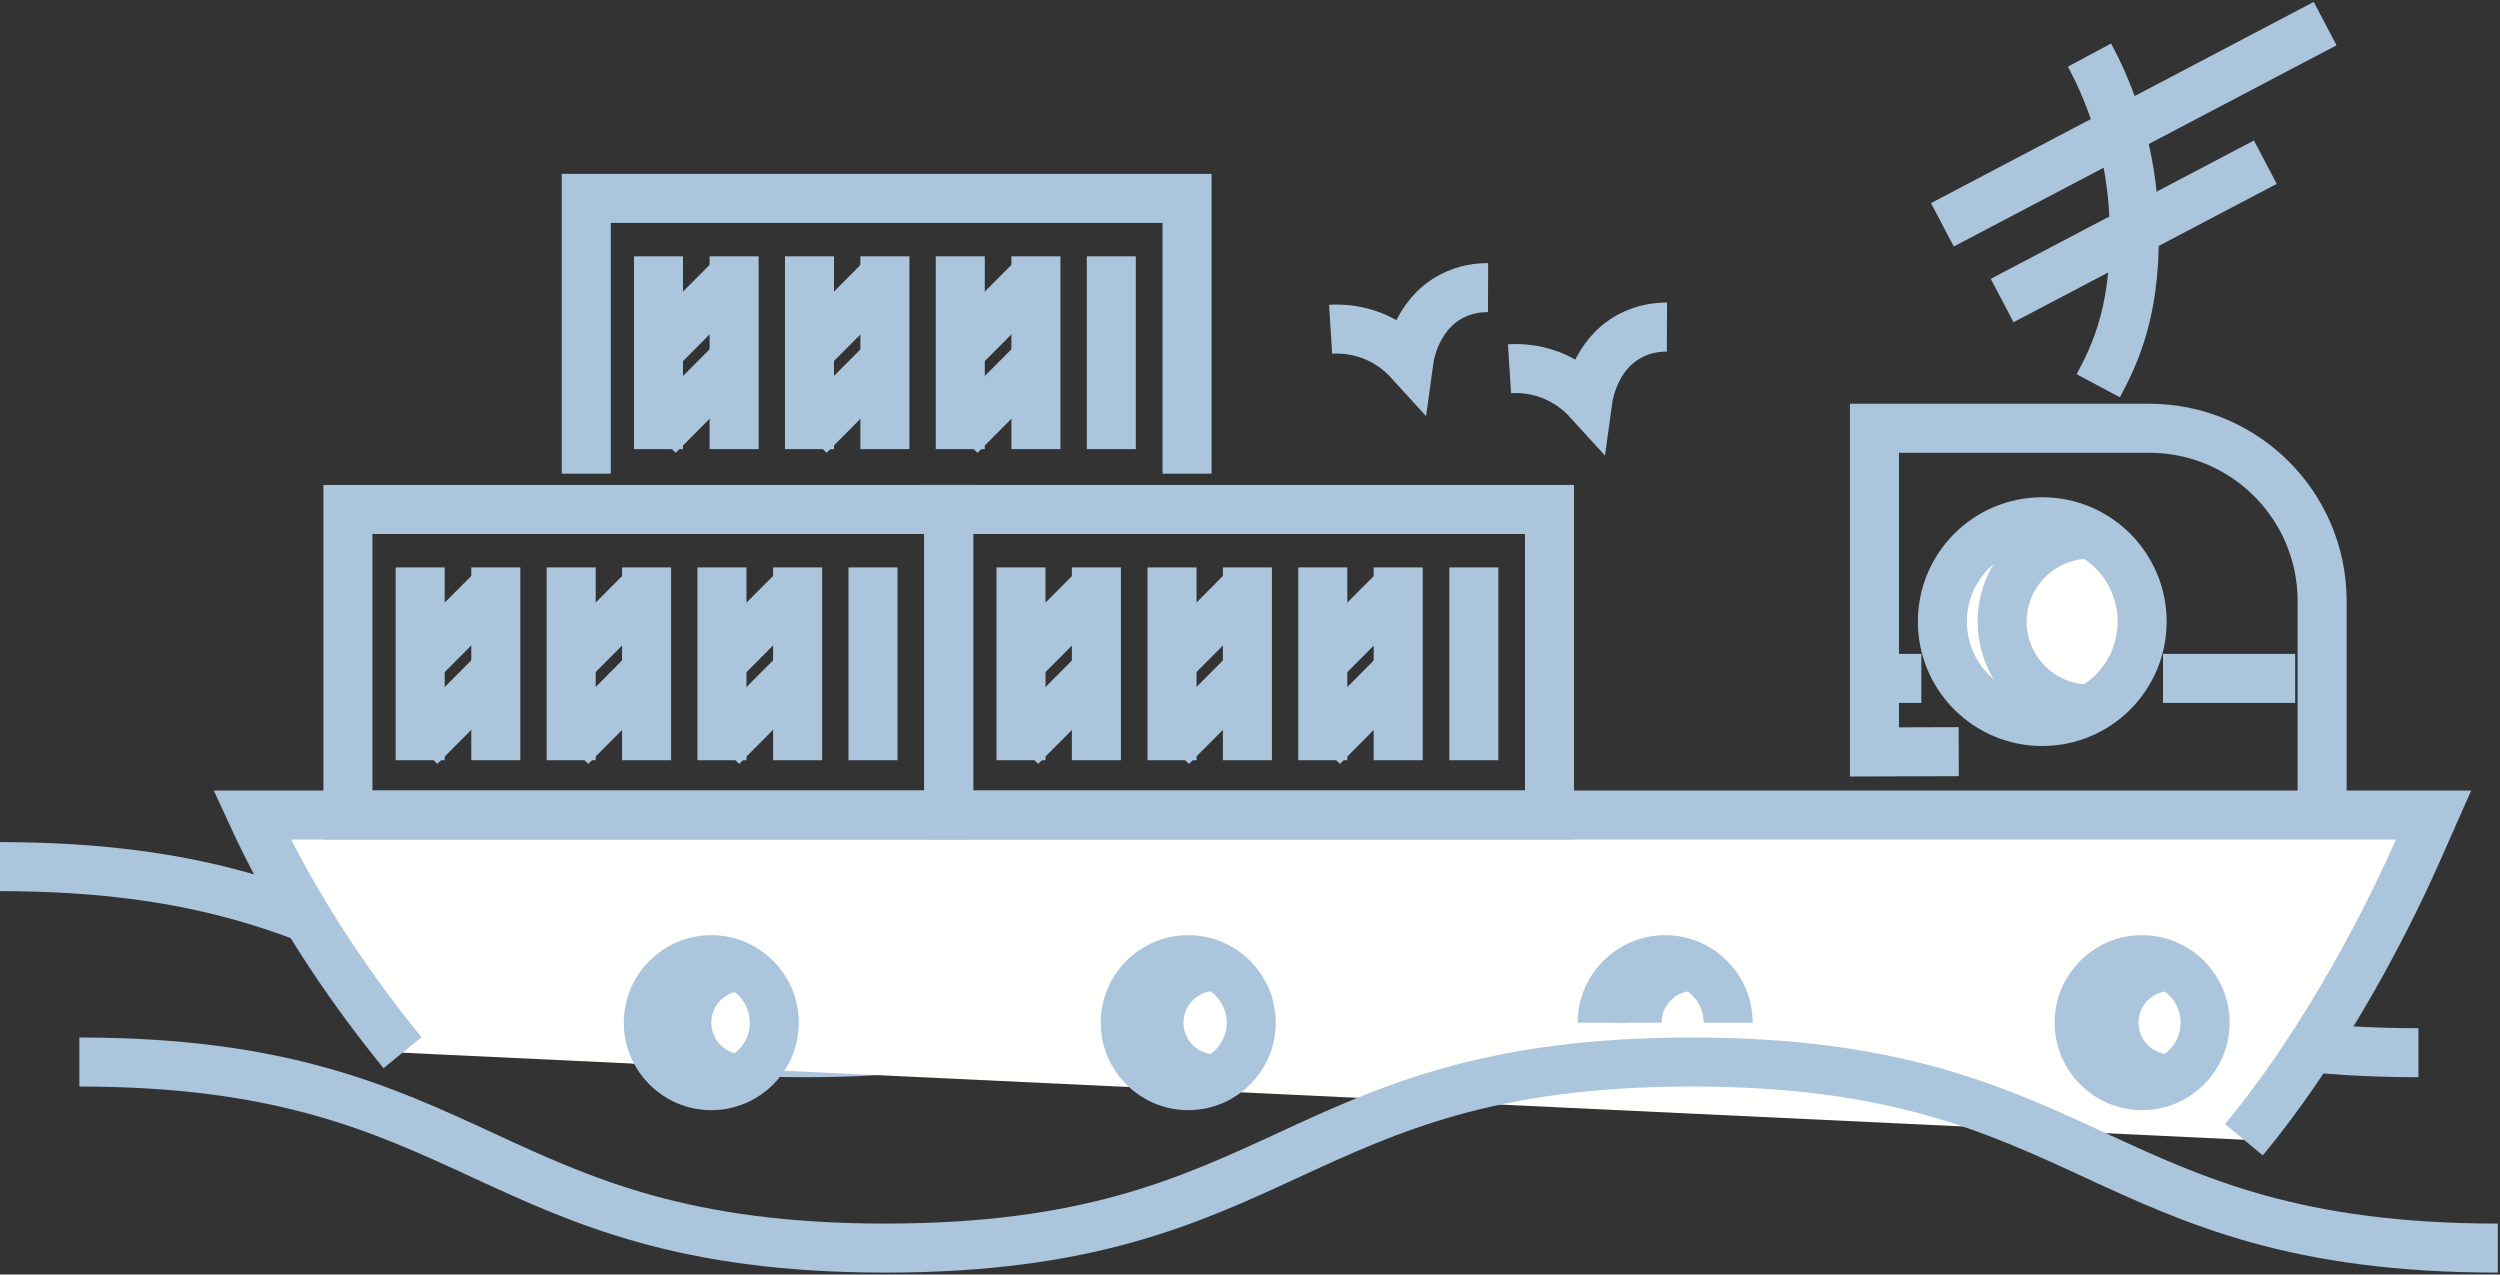
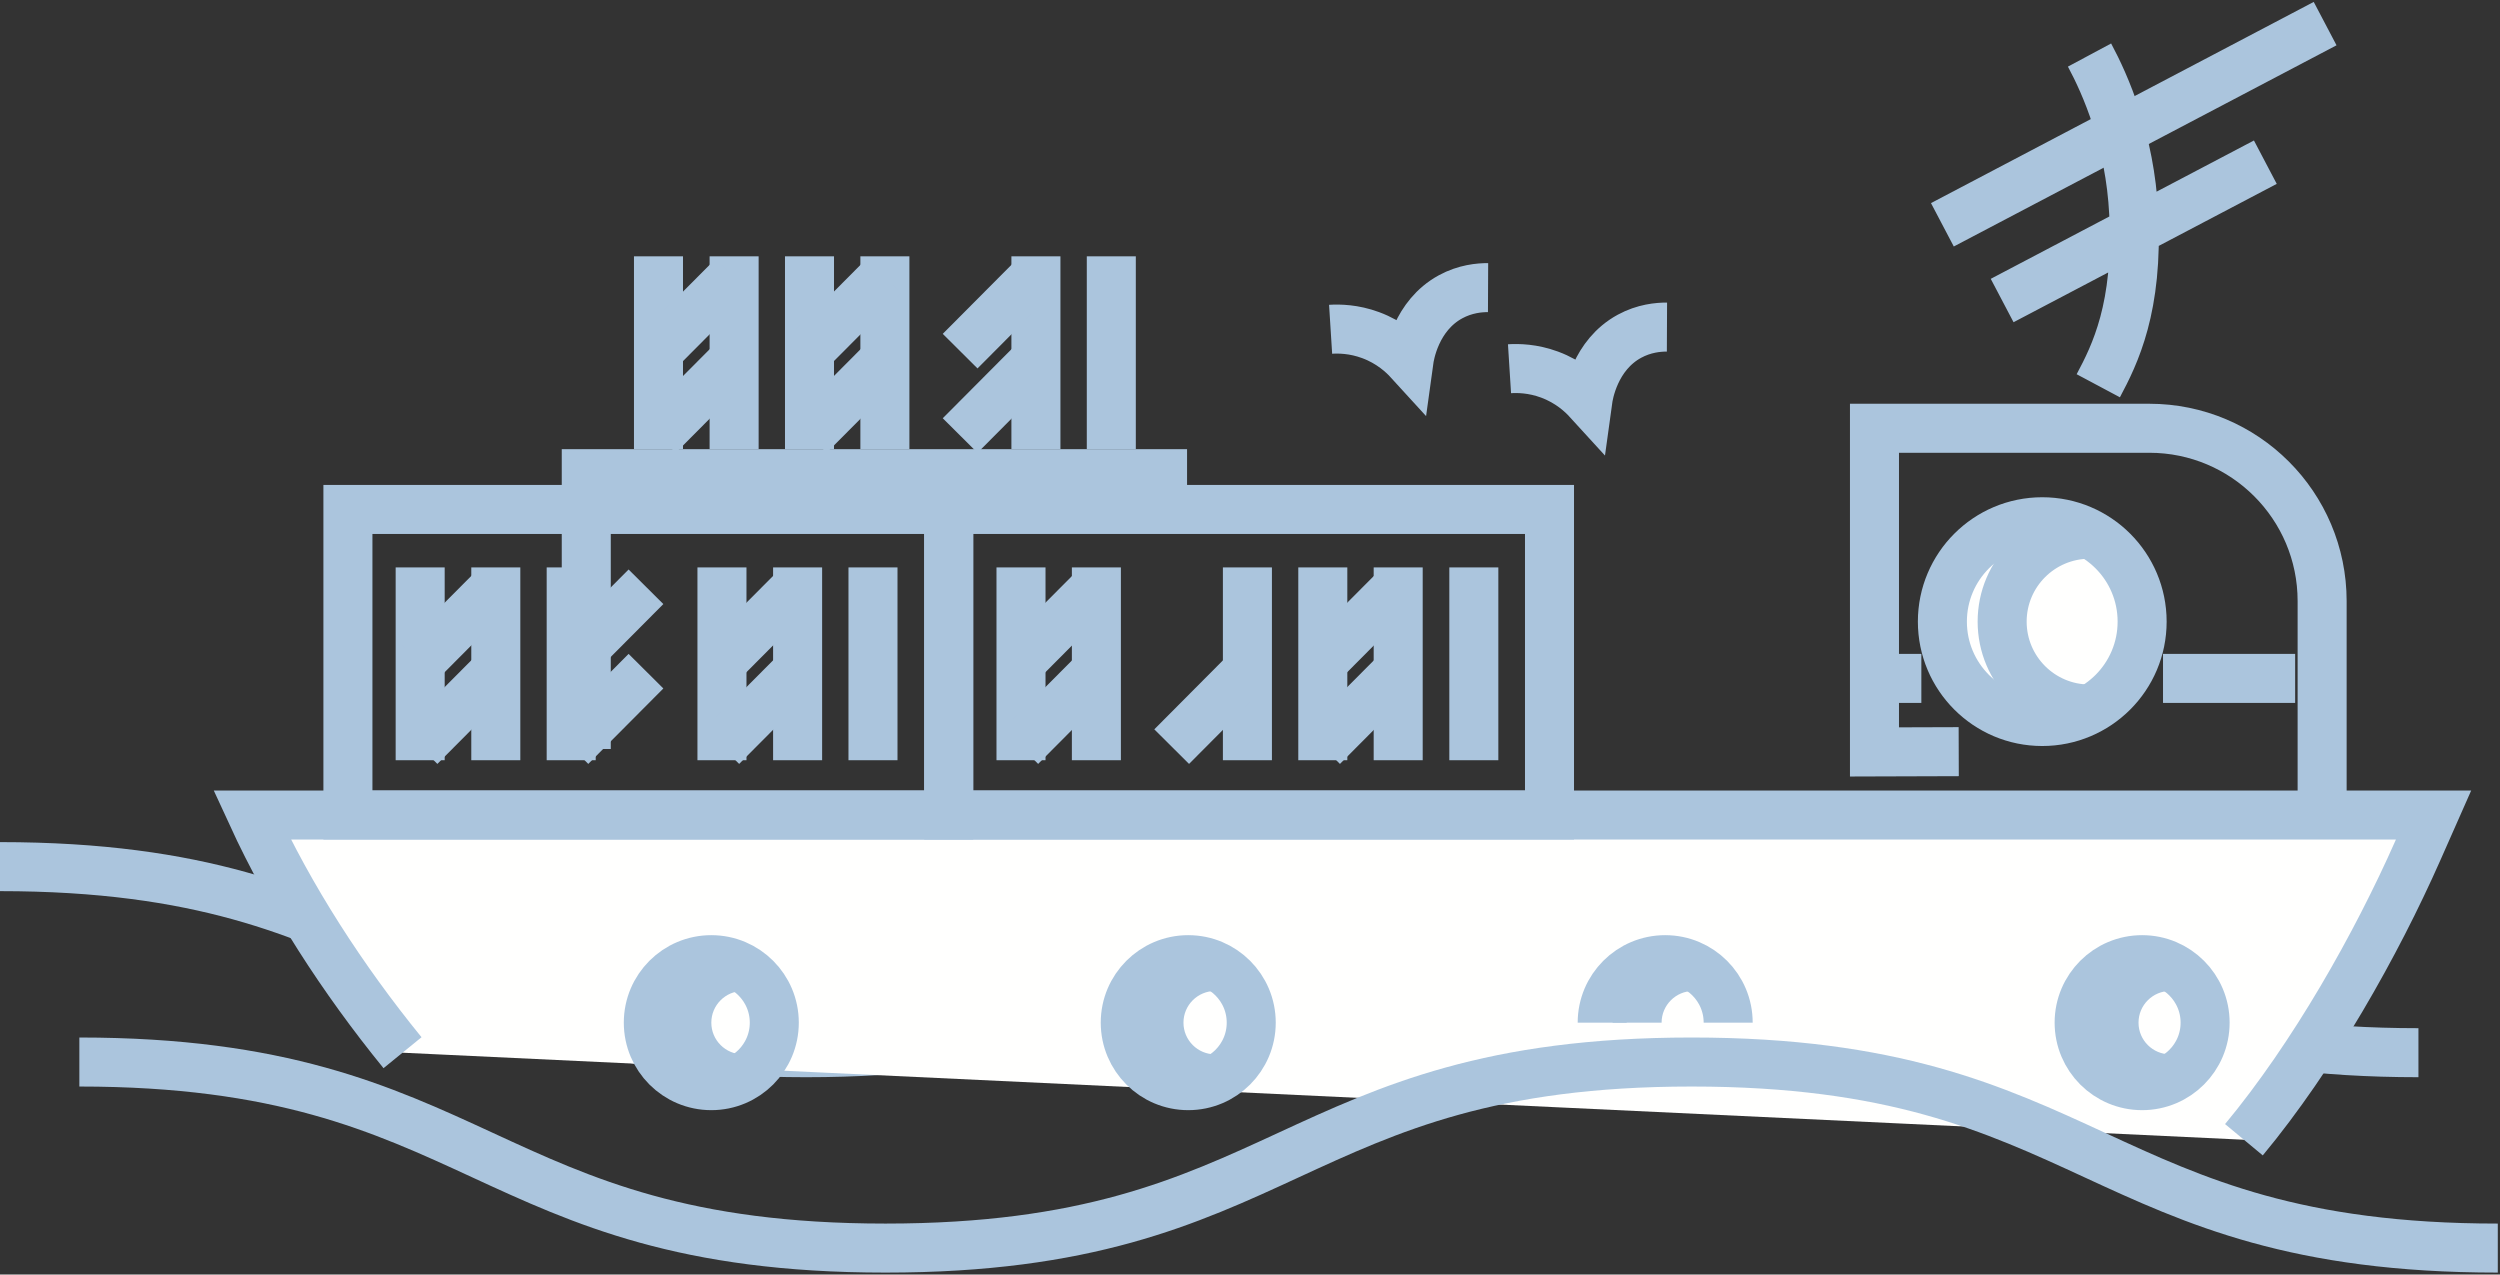
<svg xmlns="http://www.w3.org/2000/svg" height="130" viewBox="0 0 255 130" width="255">
  <rect x="0" y="0" width="255" height="130" fill="#333333" stroke="none" />
  <g fill="none" fill-rule="evenodd" transform="translate(0 2)">
    <path d="m246.681 105.375c-41.114 0-41.114-18.979-82.227-18.979-41.114 0-41.114 18.979-82.227 18.979-41.114 0-41.114-18.979-82.227-18.979" stroke="#abc5dd" stroke-width="5" />
    <path d="m41.057 105.376c-6.108-7.5-11.477-15.812-15.352-24.245h143.398 5.752 5.177 68.192l-1.607 3.634c-4.22 9.544-10.624 20.921-17.738 29.488" fill="#fffffe" />
    <path d="m41.057 105.376c-6.108-7.5-11.477-15.812-15.352-24.245h143.398 5.752 5.177 68.192l-1.607 3.634c-4.22 9.544-10.624 20.921-17.738 29.488" stroke="#abc5dd" stroke-width="5" />
    <path d="m8.094 106.326c41.114 0 41.114 18.979 82.227 18.979 41.114 0 41.114-18.979 82.227-18.979s41.114 18.979 82.227 18.979" stroke="#abc5dd" stroke-width="5" />
    <path d="m114.776 102.311c0-3.548 2.876-6.425 6.425-6.425 3.548 0 6.425 2.876 6.425 6.425 0 3.548-2.876 6.425-6.425 6.425-3.548 0-6.425-2.876-6.425-6.425" fill="#fffffe" />
    <path d="m114.776 102.311c0-3.548 2.876-6.425 6.425-6.425 3.548 0 6.425 2.876 6.425 6.425 0 3.548-2.876 6.425-6.425 6.425-3.548 0-6.425-2.876-6.425-6.425z" stroke="#abc5dd" stroke-width="5" />
    <path d="m66.128 102.311c0-3.548 2.876-6.425 6.425-6.425 3.548 0 6.425 2.876 6.425 6.425 0 3.548-2.876 6.425-6.425 6.425-3.548 0-6.425-2.876-6.425-6.425" fill="#fffffe" />
    <path d="m66.128 102.311c0-3.548 2.876-6.425 6.425-6.425 3.548 0 6.425 2.876 6.425 6.425 0 3.548-2.876 6.425-6.425 6.425-3.548 0-6.425-2.876-6.425-6.425z" stroke="#abc5dd" stroke-width="5" />
    <path d="m75.786 108.042c-3.166 0-5.731-2.566-5.731-5.731 0-3.166 2.566-5.731 5.731-5.731m48.159 11.463c-3.166 0-5.731-2.566-5.731-5.731 0-3.166 2.566-5.731 5.731-5.731m43.038 5.731c0-3.166 2.566-5.731 5.731-5.731" stroke="#abc5dd" stroke-width="5" />
    <path d="m212.072 102.311c0-3.548 2.876-6.425 6.425-6.425 3.548 0 6.425 2.876 6.425 6.425 0 3.548-2.876 6.425-6.425 6.425-3.548 0-6.425-2.876-6.425-6.425" fill="#fffffe" />
    <path d="m212.072 102.311c0-3.548 2.876-6.425 6.425-6.425 3.548 0 6.425 2.876 6.425 6.425 0 3.548-2.876 6.425-6.425 6.425-3.548 0-6.425-2.876-6.425-6.425zm-48.648 0c0-3.548 2.876-6.425 6.425-6.425 3.548 0 6.425 2.876 6.425 6.425" stroke="#abc5dd" stroke-width="5" />
    <path d="m35.488 81.13h61.28v-31.166h-61.28z" stroke="#abc5dd" stroke-width="5" />
    <path d="m42.857 55.876v19.667" fill="#fffffe" />
    <path d="m42.857 55.876v19.667" stroke="#abc5dd" stroke-width="5" />
    <path d="m50.572 55.876v19.667" fill="#fffffe" />
    <path d="m50.572 55.876v19.667" stroke="#abc5dd" stroke-width="5" />
    <path d="m58.261 55.876v19.667" fill="#fffffe" />
    <path d="m58.261 55.876v19.667" stroke="#abc5dd" stroke-width="5" />
    <path d="m65.951 55.876v19.667" fill="#fffffe" />
-     <path d="m65.951 55.876v19.667" stroke="#abc5dd" stroke-width="5" />
    <path d="m73.64 55.876v19.667" fill="#fffffe" />
    <path d="m73.64 55.876v19.667" stroke="#abc5dd" stroke-width="5" />
    <path d="m81.356 55.876v19.667" fill="#fffffe" />
    <path d="m81.356 55.876v19.667" stroke="#abc5dd" stroke-width="5" />
    <path d="m89.045 55.876v19.667" fill="#fffffe" />
    <path d="m89.045 55.876v19.667" stroke="#abc5dd" stroke-width="5" />
    <path d="m42.839 74.156 7.658-7.696" fill="#fffffe" />
    <path d="m42.839 74.156 7.658-7.696" stroke="#abc5dd" stroke-width="5" />
    <path d="m42.839 65.547 7.658-7.696" fill="#fffffe" />
    <path d="m42.839 65.547 7.658-7.696" stroke="#abc5dd" stroke-width="5" />
    <path d="m58.231 74.156 7.658-7.696" fill="#fffffe" />
    <path d="m58.231 74.156 7.658-7.696" stroke="#abc5dd" stroke-width="5" />
    <path d="m58.231 65.547 7.658-7.696" fill="#fffffe" />
    <path d="m58.231 65.547 7.658-7.696" stroke="#abc5dd" stroke-width="5" />
    <path d="m73.622 74.156 7.658-7.696" fill="#fffffe" />
    <path d="m73.622 74.156 7.658-7.696" stroke="#abc5dd" stroke-width="5" />
    <path d="m73.622 65.547 7.658-7.696" fill="#fffffe" />
    <path d="m73.622 65.547 7.658-7.696" stroke="#abc5dd" stroke-width="5" />
    <path d="m96.768 81.13h61.281v-31.166h-61.281z" stroke="#abc5dd" stroke-width="5" />
    <path d="m104.142 55.876v19.667" fill="#fffffe" />
    <path d="m104.142 55.876v19.667" stroke="#abc5dd" stroke-width="5" />
    <path d="m111.831 55.876v19.667" fill="#fffffe" />
    <path d="m111.831 55.876v19.667" stroke="#abc5dd" stroke-width="5" />
    <path d="m119.547 55.876v19.667" fill="#fffffe" />
-     <path d="m119.547 55.876v19.667" stroke="#abc5dd" stroke-width="5" />
    <path d="m127.236 55.876v19.667" fill="#fffffe" />
    <path d="m127.236 55.876v19.667" stroke="#abc5dd" stroke-width="5" />
    <path d="m134.926 55.876v19.667" fill="#fffffe" />
    <path d="m134.926 55.876v19.667" stroke="#abc5dd" stroke-width="5" />
    <path d="m142.615 55.876v19.667" fill="#fffffe" />
    <path d="m142.615 55.876v19.667" stroke="#abc5dd" stroke-width="5" />
    <path d="m150.331 55.876v19.667" fill="#fffffe" />
    <path d="m150.331 55.876v19.667" stroke="#abc5dd" stroke-width="5" />
    <path d="m104.119 74.156 7.658-7.696" fill="#fffffe" />
    <path d="m104.119 74.156 7.658-7.696" stroke="#abc5dd" stroke-width="5" />
    <path d="m104.119 65.547 7.658-7.696" fill="#fffffe" />
    <path d="m104.119 65.547 7.658-7.696" stroke="#abc5dd" stroke-width="5" />
    <path d="m119.511 74.156 7.658-7.696" fill="#fffffe" />
    <path d="m119.511 74.156 7.658-7.696" stroke="#abc5dd" stroke-width="5" />
    <path d="m119.511 65.547 7.658-7.696" fill="#fffffe" />
-     <path d="m119.511 65.547 7.658-7.696" stroke="#abc5dd" stroke-width="5" />
    <path d="m134.903 74.156 7.658-7.696" fill="#fffffe" />
    <path d="m134.903 74.156 7.658-7.696" stroke="#abc5dd" stroke-width="5" />
    <path d="m134.903 65.547 7.658-7.696" fill="#fffffe" />
    <path d="m134.903 65.547 7.658-7.696" stroke="#abc5dd" stroke-width="5" />
-     <path d="m121.08 46.315v-28.082h-61.281v28.082" stroke="#abc5dd" stroke-width="5" />
+     <path d="m121.08 46.315h-61.281v28.082" stroke="#abc5dd" stroke-width="5" />
    <path d="m67.165 24.145v19.667" fill="#fffffe" />
    <path d="m67.165 24.145v19.667" stroke="#abc5dd" stroke-width="5" />
    <path d="m74.88 24.145v19.667" fill="#fffffe" />
    <path d="m74.88 24.145v19.667" stroke="#abc5dd" stroke-width="5" />
    <path d="m82.569 24.145v19.667" fill="#fffffe" />
    <path d="m82.569 24.145v19.667" stroke="#abc5dd" stroke-width="5" />
    <path d="m90.259 24.145v19.667" fill="#fffffe" />
    <path d="m90.259 24.145v19.667" stroke="#abc5dd" stroke-width="5" />
    <path d="m97.948 24.145v19.667" fill="#fffffe" />
-     <path d="m97.948 24.145v19.667" stroke="#abc5dd" stroke-width="5" />
    <path d="m105.664 24.145v19.667" fill="#fffffe" />
    <path d="m105.664 24.145v19.667" stroke="#abc5dd" stroke-width="5" />
    <path d="m113.353 24.145v19.667" fill="#fffffe" />
    <path d="m113.353 24.145v19.667" stroke="#abc5dd" stroke-width="5" />
    <path d="m67.15 42.425 7.658-7.696" fill="#fffffe" />
    <path d="m67.15 42.425 7.658-7.696" stroke="#abc5dd" stroke-width="5" />
    <path d="m67.15 33.816 7.658-7.696" fill="#fffffe" />
    <path d="m67.15 33.816 7.658-7.696" stroke="#abc5dd" stroke-width="5" />
    <path d="m82.542 42.425 7.658-7.696" fill="#fffffe" />
    <path d="m82.542 42.425 7.658-7.696" stroke="#abc5dd" stroke-width="5" />
    <path d="m82.542 33.816 7.658-7.696" fill="#fffffe" />
    <path d="m82.542 33.816 7.658-7.696" stroke="#abc5dd" stroke-width="5" />
    <path d="m97.933 42.425 7.658-7.696" fill="#fffffe" />
    <path d="m97.933 42.425 7.658-7.696" stroke="#abc5dd" stroke-width="5" />
    <path d="m97.933 33.816 7.658-7.696" fill="#fffffe" />
    <path d="m97.933 33.816 7.658-7.696m131.266 55.01v-21.819c0-9.736-7.893-17.629-17.629-17.629h-28.032v33.014l8.593-.028" stroke="#abc5dd" stroke-width="5" />
    <path d="m198.123 61.406c0-5.626 4.561-10.187 10.187-10.187 5.626 0 10.187 4.561 10.187 10.187s-4.561 10.187-10.187 10.187c-5.626 0-10.187-4.561-10.187-10.187" fill="#fffffe" />
    <path d="m198.123 61.406c0-5.626 4.561-10.187 10.187-10.187 5.626 0 10.187 4.561 10.187 10.187s-4.561 10.187-10.187 10.187c-5.626 0-10.187-4.561-10.187-10.187z" stroke="#abc5dd" stroke-width="5" />
    <path d="m213.134 70.32c-4.923 0-8.915-3.991-8.915-8.915 0-4.923 3.991-8.914 8.915-8.914" stroke="#abc5dd" stroke-width="5" />
    <path d="m220.628 67.197h13.477" fill="#fffffe" />
    <path d="m220.628 67.197h13.477" stroke="#abc5dd" stroke-width="5" />
    <path d="m191.196 67.197h4.782" fill="#fffffe" />
    <path d="m191.196 67.197h4.782" stroke="#abc5dd" stroke-width="5" />
    <path d="m198.123 20.929 39.04-20.522" fill="#fffffe" />
    <path d="m198.123 20.929 39.04-20.522" stroke="#abc5dd" stroke-width="5" />
    <path d="m204.219 28.654 26.846-14.112" fill="#fffffe" />
    <path d="m204.219 28.654 26.846-14.112m-95.343 17.044c.871-.055 2.372-.036 4.079.595 2.017.745 3.296 1.963 3.909 2.635.074-.539.701-4.614 4.249-6.544 1.493-.813 2.943-.939 3.824-.935m2.187 8.274c.871-.055 2.372-.036 4.079.595 2.017.745 3.296 1.963 3.909 2.635.074-.539.701-4.614 4.249-6.544 1.493-.813 2.943-.939 3.824-.935m51.33 76.681c-3.166 0-5.731-2.566-5.731-5.731 0-3.166 2.566-5.731 5.731-5.731m-8.229-92.966c1.639 3.058 4.135 8.698 4.508 16.161.48 9.591-1.922 14.396-3.615 17.572" stroke="#abc5dd" stroke-width="5" />
  </g>
</svg>